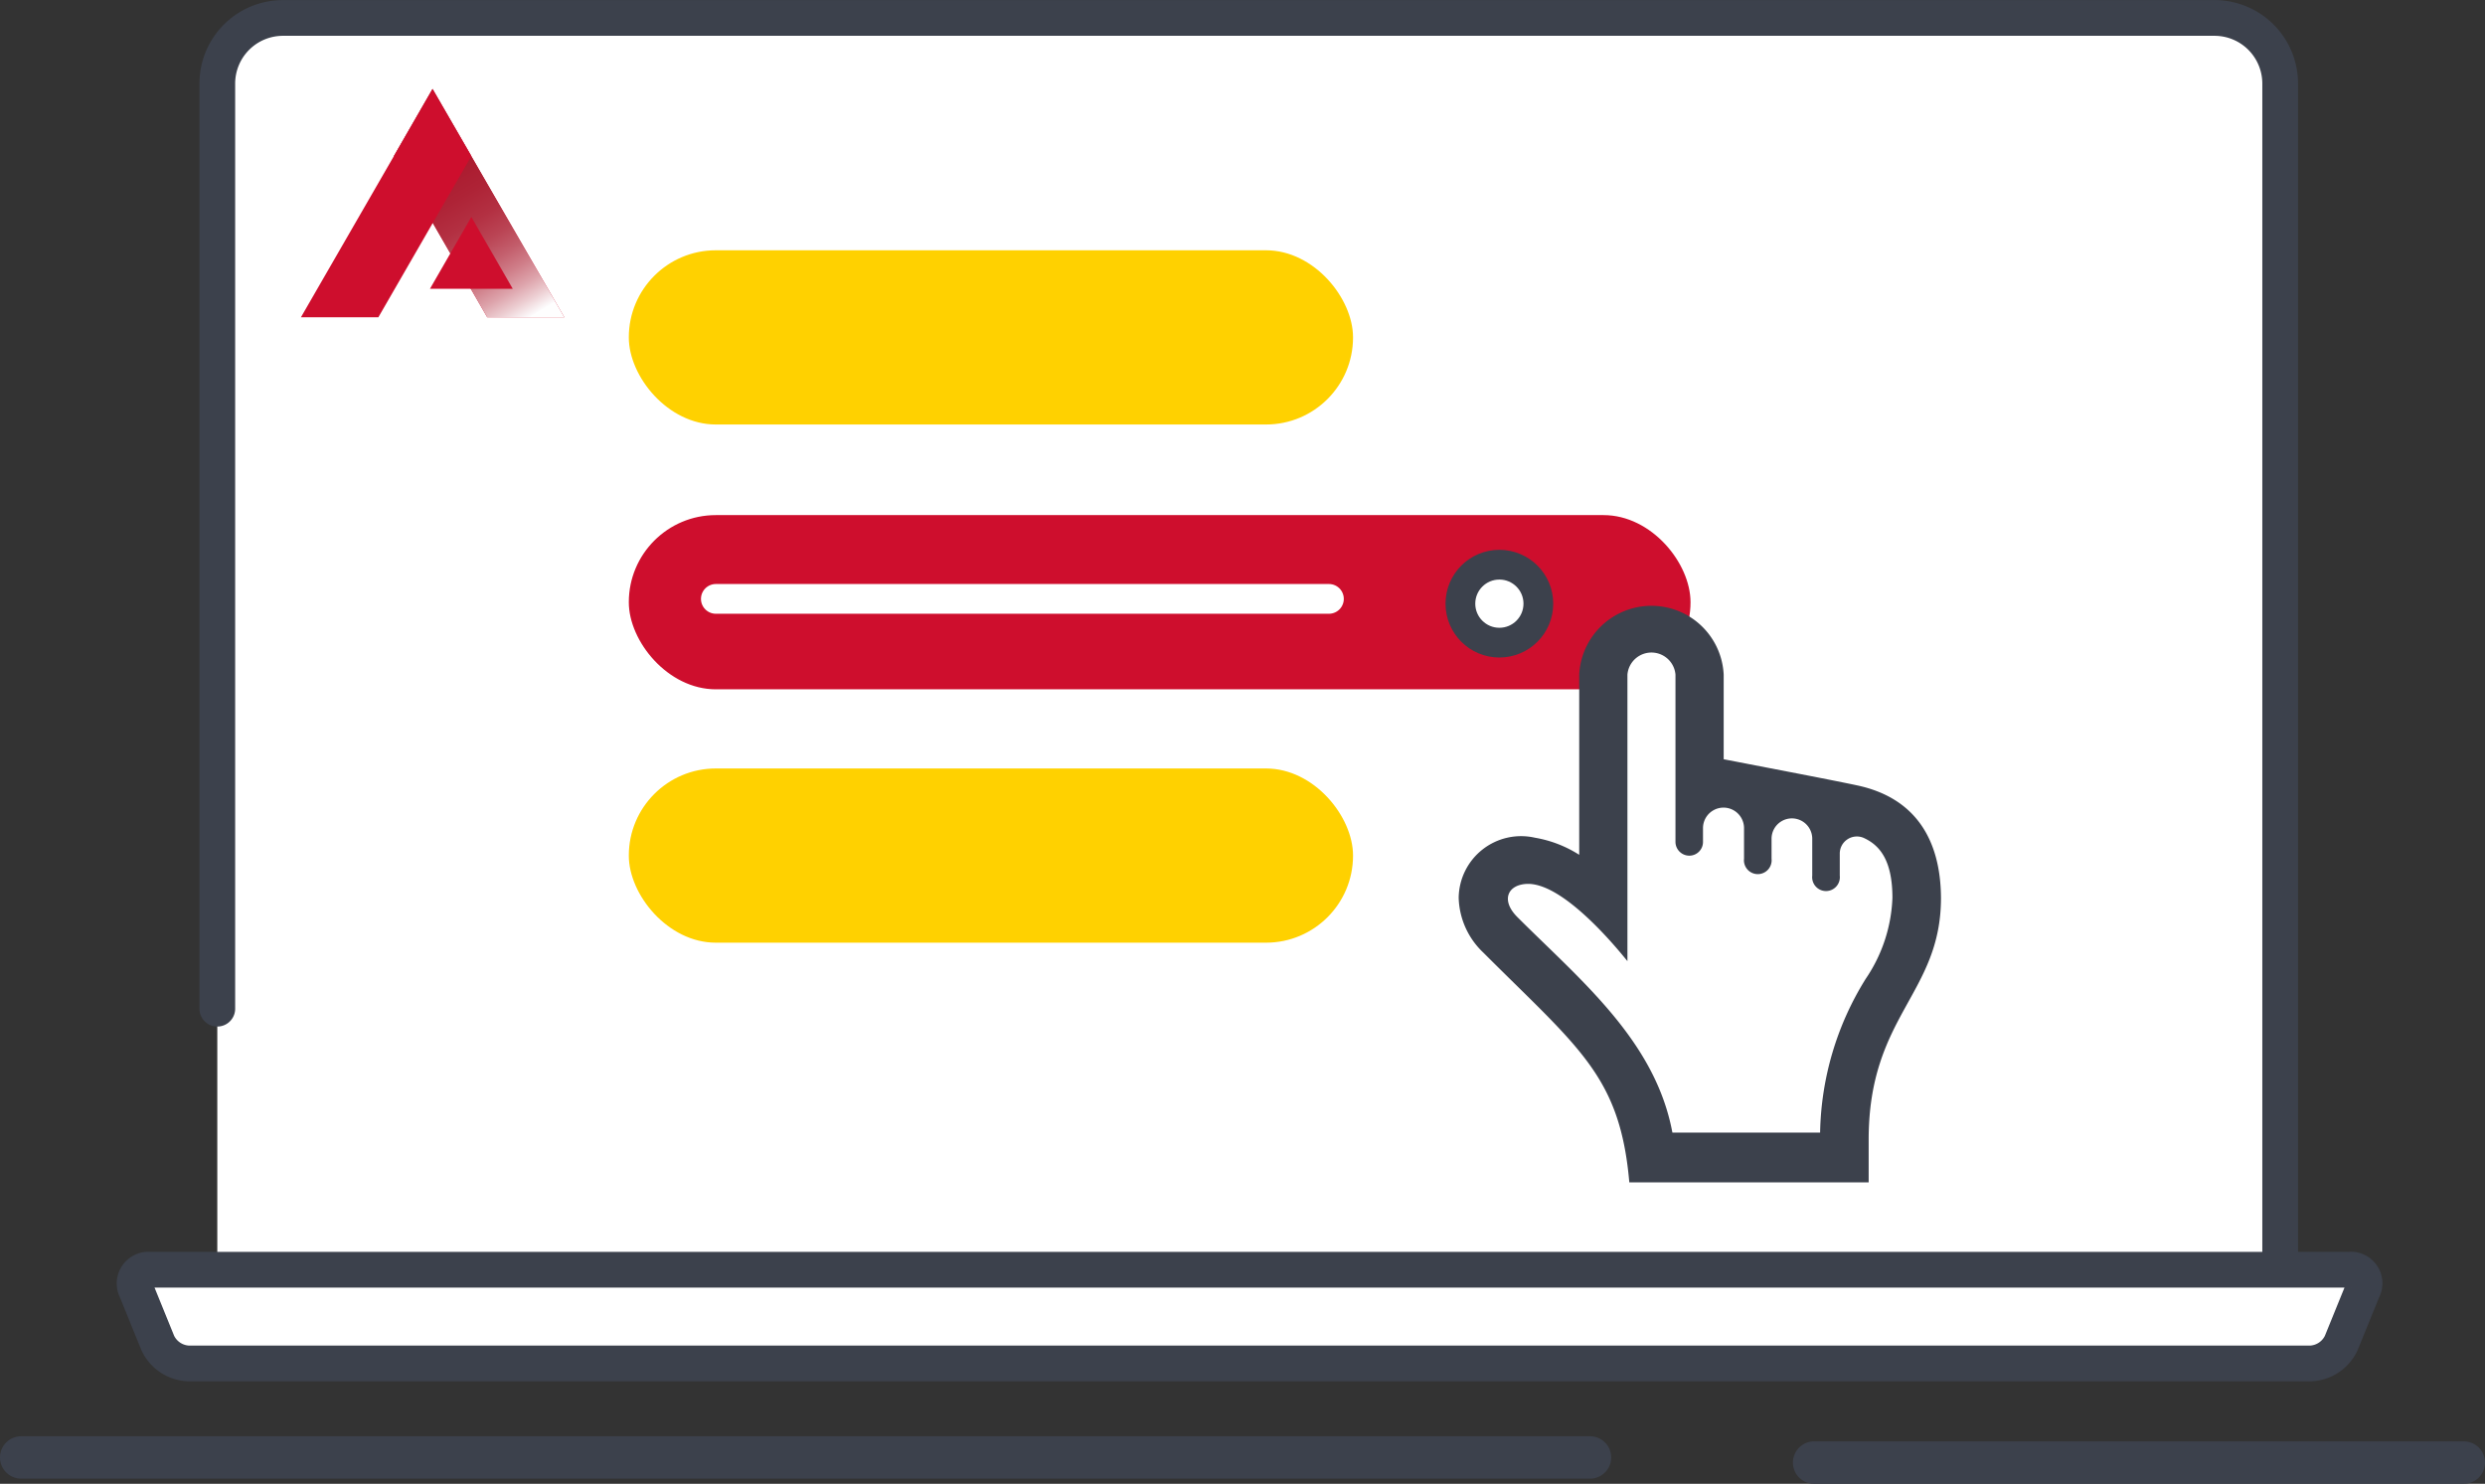
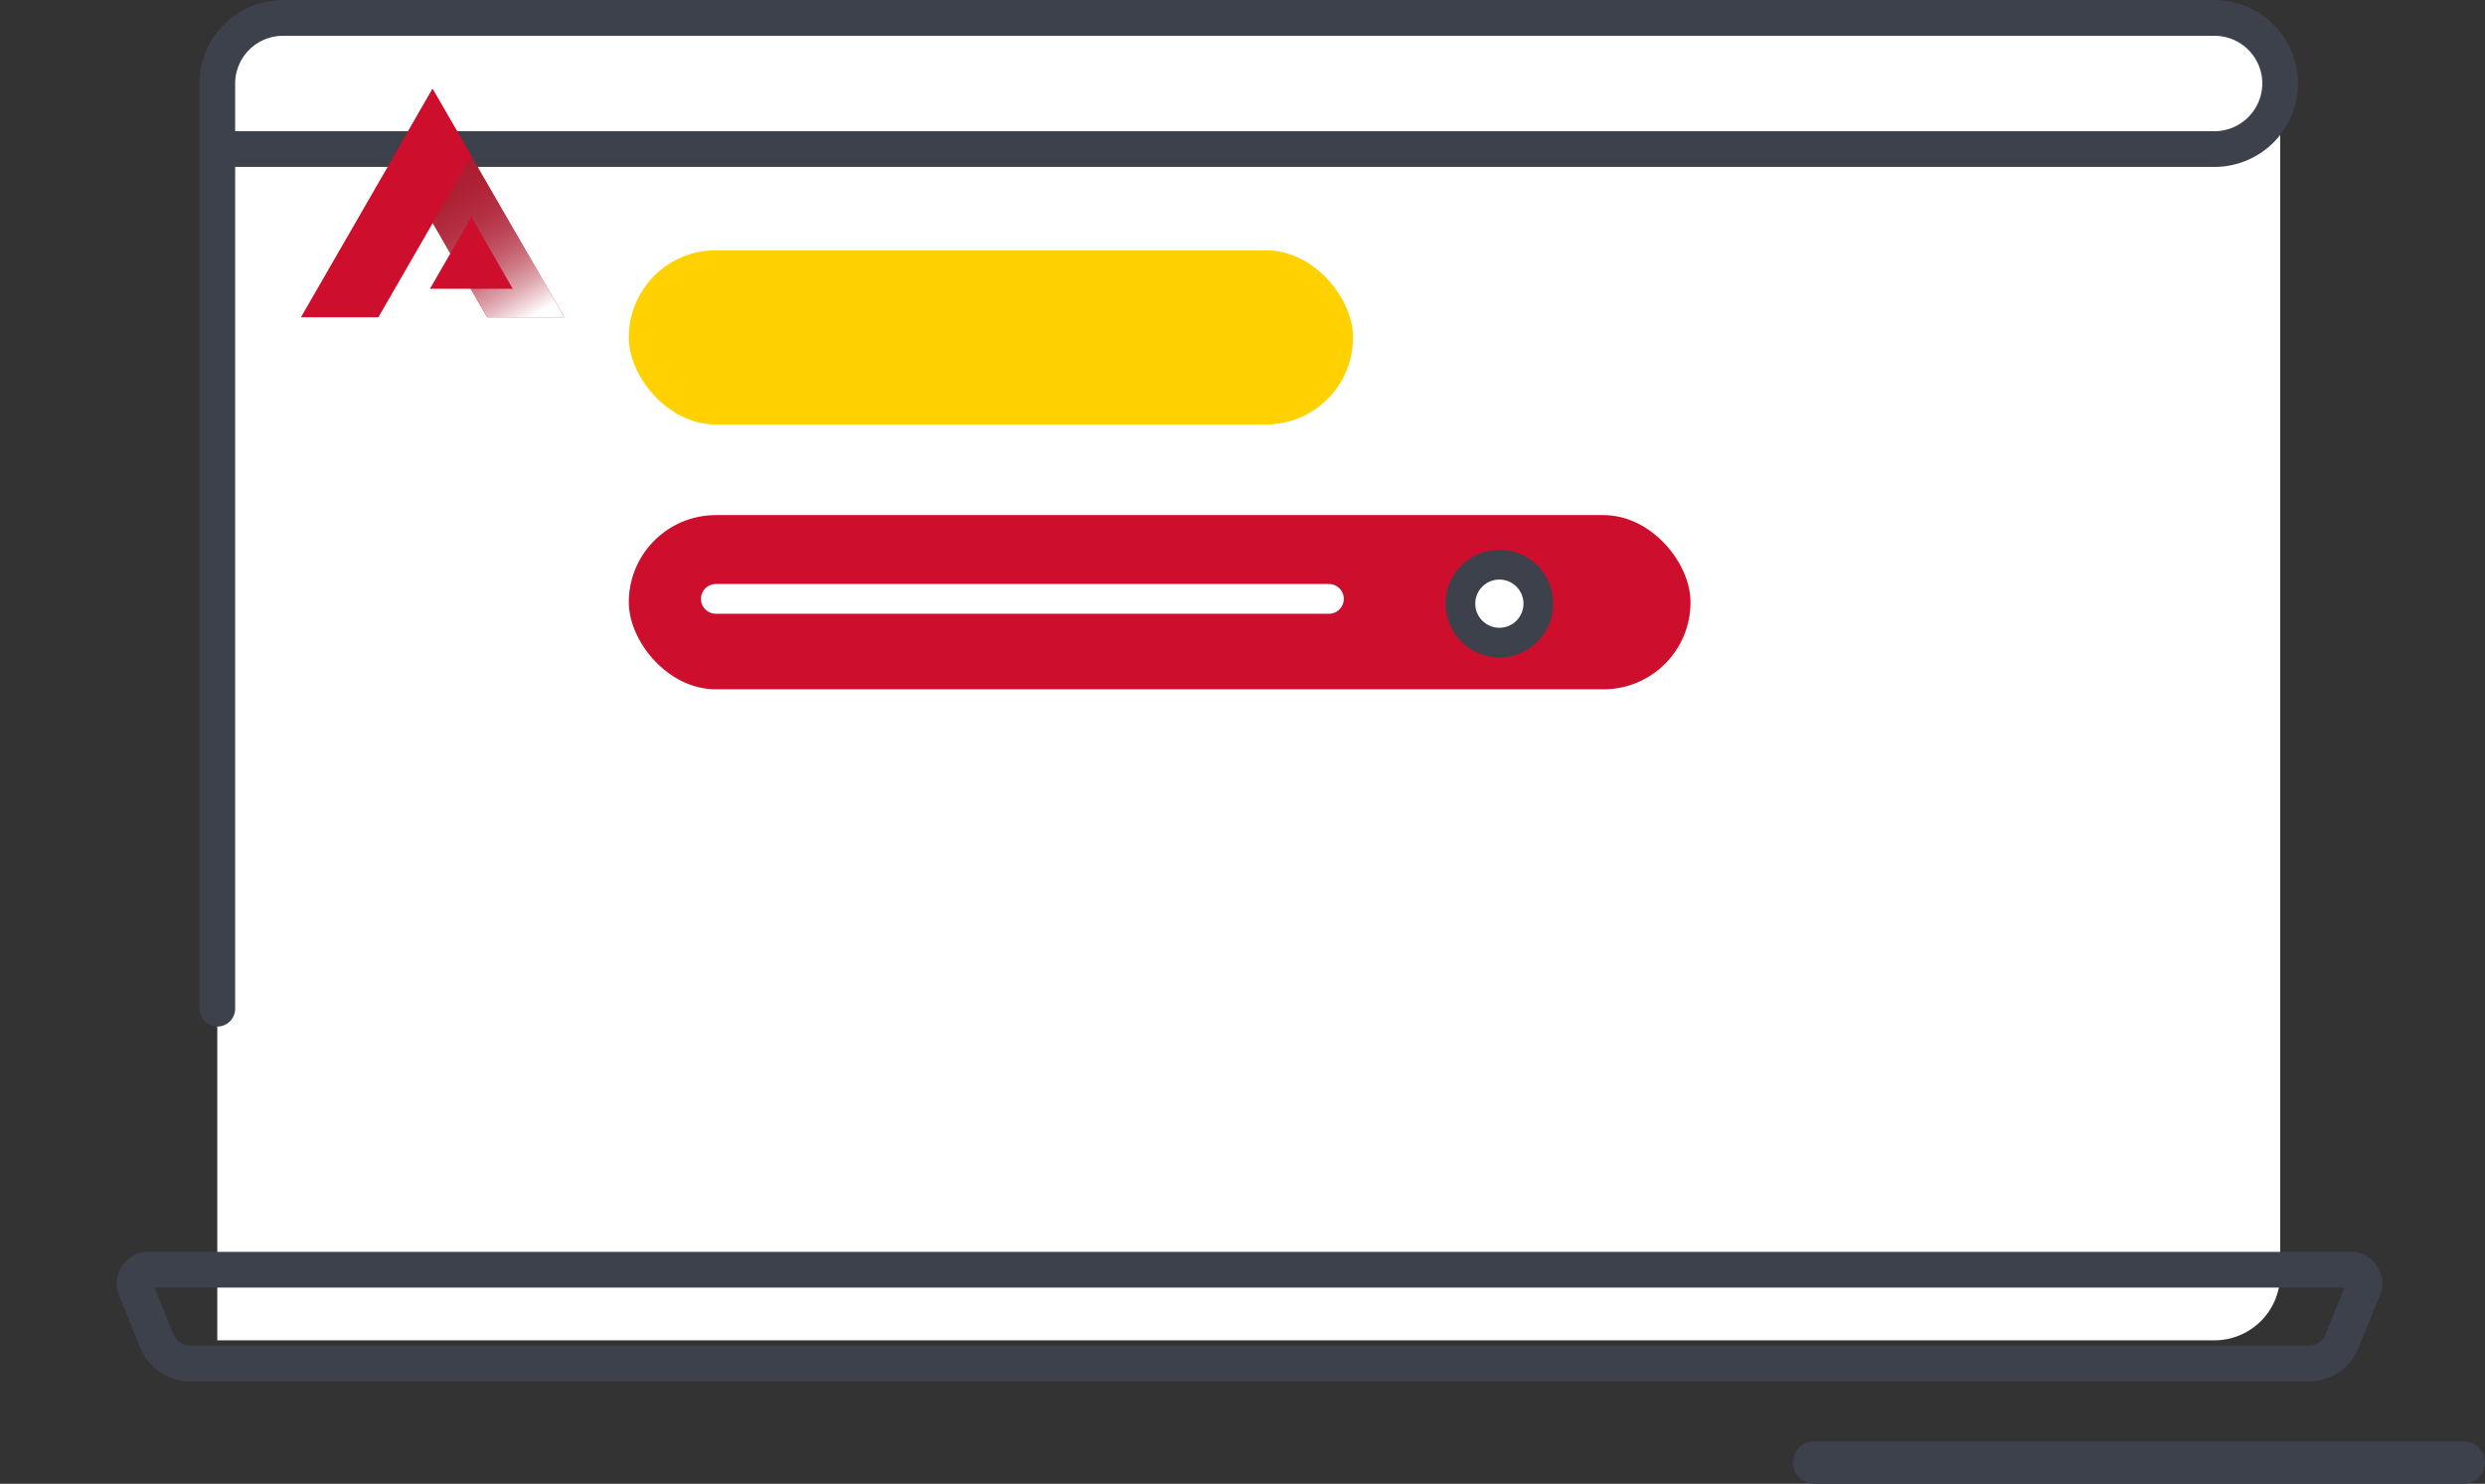
<svg xmlns="http://www.w3.org/2000/svg" viewBox="0 0 145.35 86.79">
  <rect x="0" y="0" width="145.35" height="86.79" fill="#333333" stroke="none" />
  <defs>
    <style>.cls-1{isolation:isolate;}.cls-2,.cls-9{fill:#fff;}.cls-3,.cls-8{fill:none;}.cls-3,.cls-9{stroke:#3c414c;}.cls-3,.cls-8,.cls-9{stroke-linecap:round;}.cls-3{stroke-linejoin:round;stroke-width:2.09px;}.cls-4{fill:#ce0e2d;}.cls-5{mix-blend-mode:multiply;fill:url(#linear-gradient);}.cls-6{fill:#3c414c;}.cls-7{fill:#ffd100;}.cls-8{stroke:#fff;}.cls-8,.cls-9{stroke-miterlimit:10;stroke-width:1.74px;}</style>
    <linearGradient id="linear-gradient" x1="24.11" y1="7.18" x2="30.88" y2="18.6" gradientUnits="userSpaceOnUse">
      <stop offset="0" stop-color="#aa182c" />
      <stop offset="0.25" stop-color="#ab1a2e" />
      <stop offset="0.39" stop-color="#ae2336" />
      <stop offset="0.51" stop-color="#b33042" />
      <stop offset="0.61" stop-color="#ba4454" />
      <stop offset="0.7" stop-color="#c35e6c" />
      <stop offset="0.78" stop-color="#cf7d88" />
      <stop offset="0.86" stop-color="#dda3ab" />
      <stop offset="0.93" stop-color="#eccdd1" />
      <stop offset="1" stop-color="#fdfcfd" />
      <stop offset="1" stop-color="#fefefe" />
    </linearGradient>
  </defs>
  <g class="cls-1">
    <g id="Layer_2" data-name="Layer 2">
      <g id="Layer_1-2" data-name="Layer 1">
        <path class="cls-2" d="M12.71,59V4.88a3.84,3.84,0,0,1,3.83-3.83h113a3.84,3.84,0,0,1,3.83,3.83V74.56a3.85,3.85,0,0,1-3.83,3.84H12.71" />
-         <path class="cls-3" d="M12.71,59V4.88a3.84,3.84,0,0,1,3.83-3.83h113a3.84,3.84,0,0,1,3.83,3.83V74.56a3.85,3.85,0,0,1-3.83,3.84H12.71" />
+         <path class="cls-3" d="M12.71,59V4.88a3.84,3.84,0,0,1,3.83-3.83h113a3.84,3.84,0,0,1,3.83,3.83a3.85,3.85,0,0,1-3.83,3.84H12.71" />
        <polygon class="cls-4" points="23.05 9.12 28.5 18.56 33.01 18.56 25.3 5.21 23.05 9.12" />
        <polygon class="cls-5" points="23.05 9.12 28.5 18.56 33.01 18.56 25.3 5.21 23.05 9.12" />
        <polygon class="cls-4" points="25.15 16.89 27.57 12.69 29.99 16.89 25.15 16.89" />
        <polygon class="cls-4" points="27.57 9.13 25.3 5.21 17.6 18.56 22.13 18.56 27.57 9.13" />
-         <path class="cls-6" d="M93,86.49H1.24a1.24,1.24,0,0,1,0-2.48H93a1.24,1.24,0,1,1,0,2.48Z" />
        <path class="cls-6" d="M144.11,86.79h-38a1.24,1.24,0,1,1,0-2.48h38a1.24,1.24,0,0,1,0,2.48Z" />
        <rect class="cls-7" x="36.78" y="14.64" width="42.36" height="10.19" rx="5.09" />
        <rect class="cls-4" x="36.78" y="30.13" width="62.1" height="10.19" rx="5.09" />
-         <rect class="cls-7" x="36.78" y="44.95" width="42.36" height="10.19" rx="5.09" />
-         <path class="cls-2" d="M136.94,78.56a2.08,2.08,0,0,1-1.76,1.19H11a2.08,2.08,0,0,1-1.77-1.19l-1.26-3.1a.81.81,0,0,1,.8-1.19H137.4a.8.8,0,0,1,.8,1.19Z" />
        <path class="cls-3" d="M136.94,78.56a2.08,2.08,0,0,1-1.76,1.19H11a2.08,2.08,0,0,1-1.77-1.19l-1.26-3.1a.81.81,0,0,1,.8-1.19H137.4a.8.8,0,0,1,.8,1.19Z" />
-         <polygon class="cls-2" points="95.97 36.72 98.5 37.48 99.34 45.15 111.32 48.86 111.15 54.09 107.53 64.55 107.36 67.67 96.06 67.67 93.19 59.99 88.05 54.93 86.78 52.06 88.38 50.46 93.11 51.73 93.69 37.56 95.97 36.72" />
-         <path class="cls-6" d="M108.63,45.94c-1.68-.36-6.5-1.27-7.81-1.53V39.46a4.23,4.23,0,0,0-8.45,0V50a7,7,0,0,0-2.59-1,3.65,3.65,0,0,0-4.46,3.52,4.58,4.58,0,0,0,1.44,3.2c5.6,5.6,8,7.22,8.54,13.44h14V66.66c0-7.27,4.23-8.51,4.23-14.14C113.51,49.07,112,46.66,108.63,45.94Zm.5,11.31a17.56,17.56,0,0,0-2.67,9H97.82c-1-5.38-5.37-8.91-9.07-12.61-1-1-.55-1.93.63-1.94,1.78,0,4.31,2.66,5.81,4.52V39.46a1.41,1.41,0,0,1,2.81,0v9.79a.81.81,0,0,0,.81.8.8.8,0,0,0,.8-.8v-.81a1.2,1.2,0,0,1,2.4,0v1.79a.81.81,0,1,0,1.61,0V49.06a1.19,1.19,0,0,1,2.38,0v2.16a.81.81,0,1,0,1.61,0V49.94a1,1,0,0,1,1.44-.91c.91.43,1.64,1.31,1.64,3.49A9,9,0,0,1,109.13,57.25Z" />
        <line class="cls-8" x1="41.87" y1="35.03" x2="77.73" y2="35.03" />
        <circle class="cls-9" cx="87.7" cy="35.31" r="2.28" />
      </g>
    </g>
  </g>
</svg>